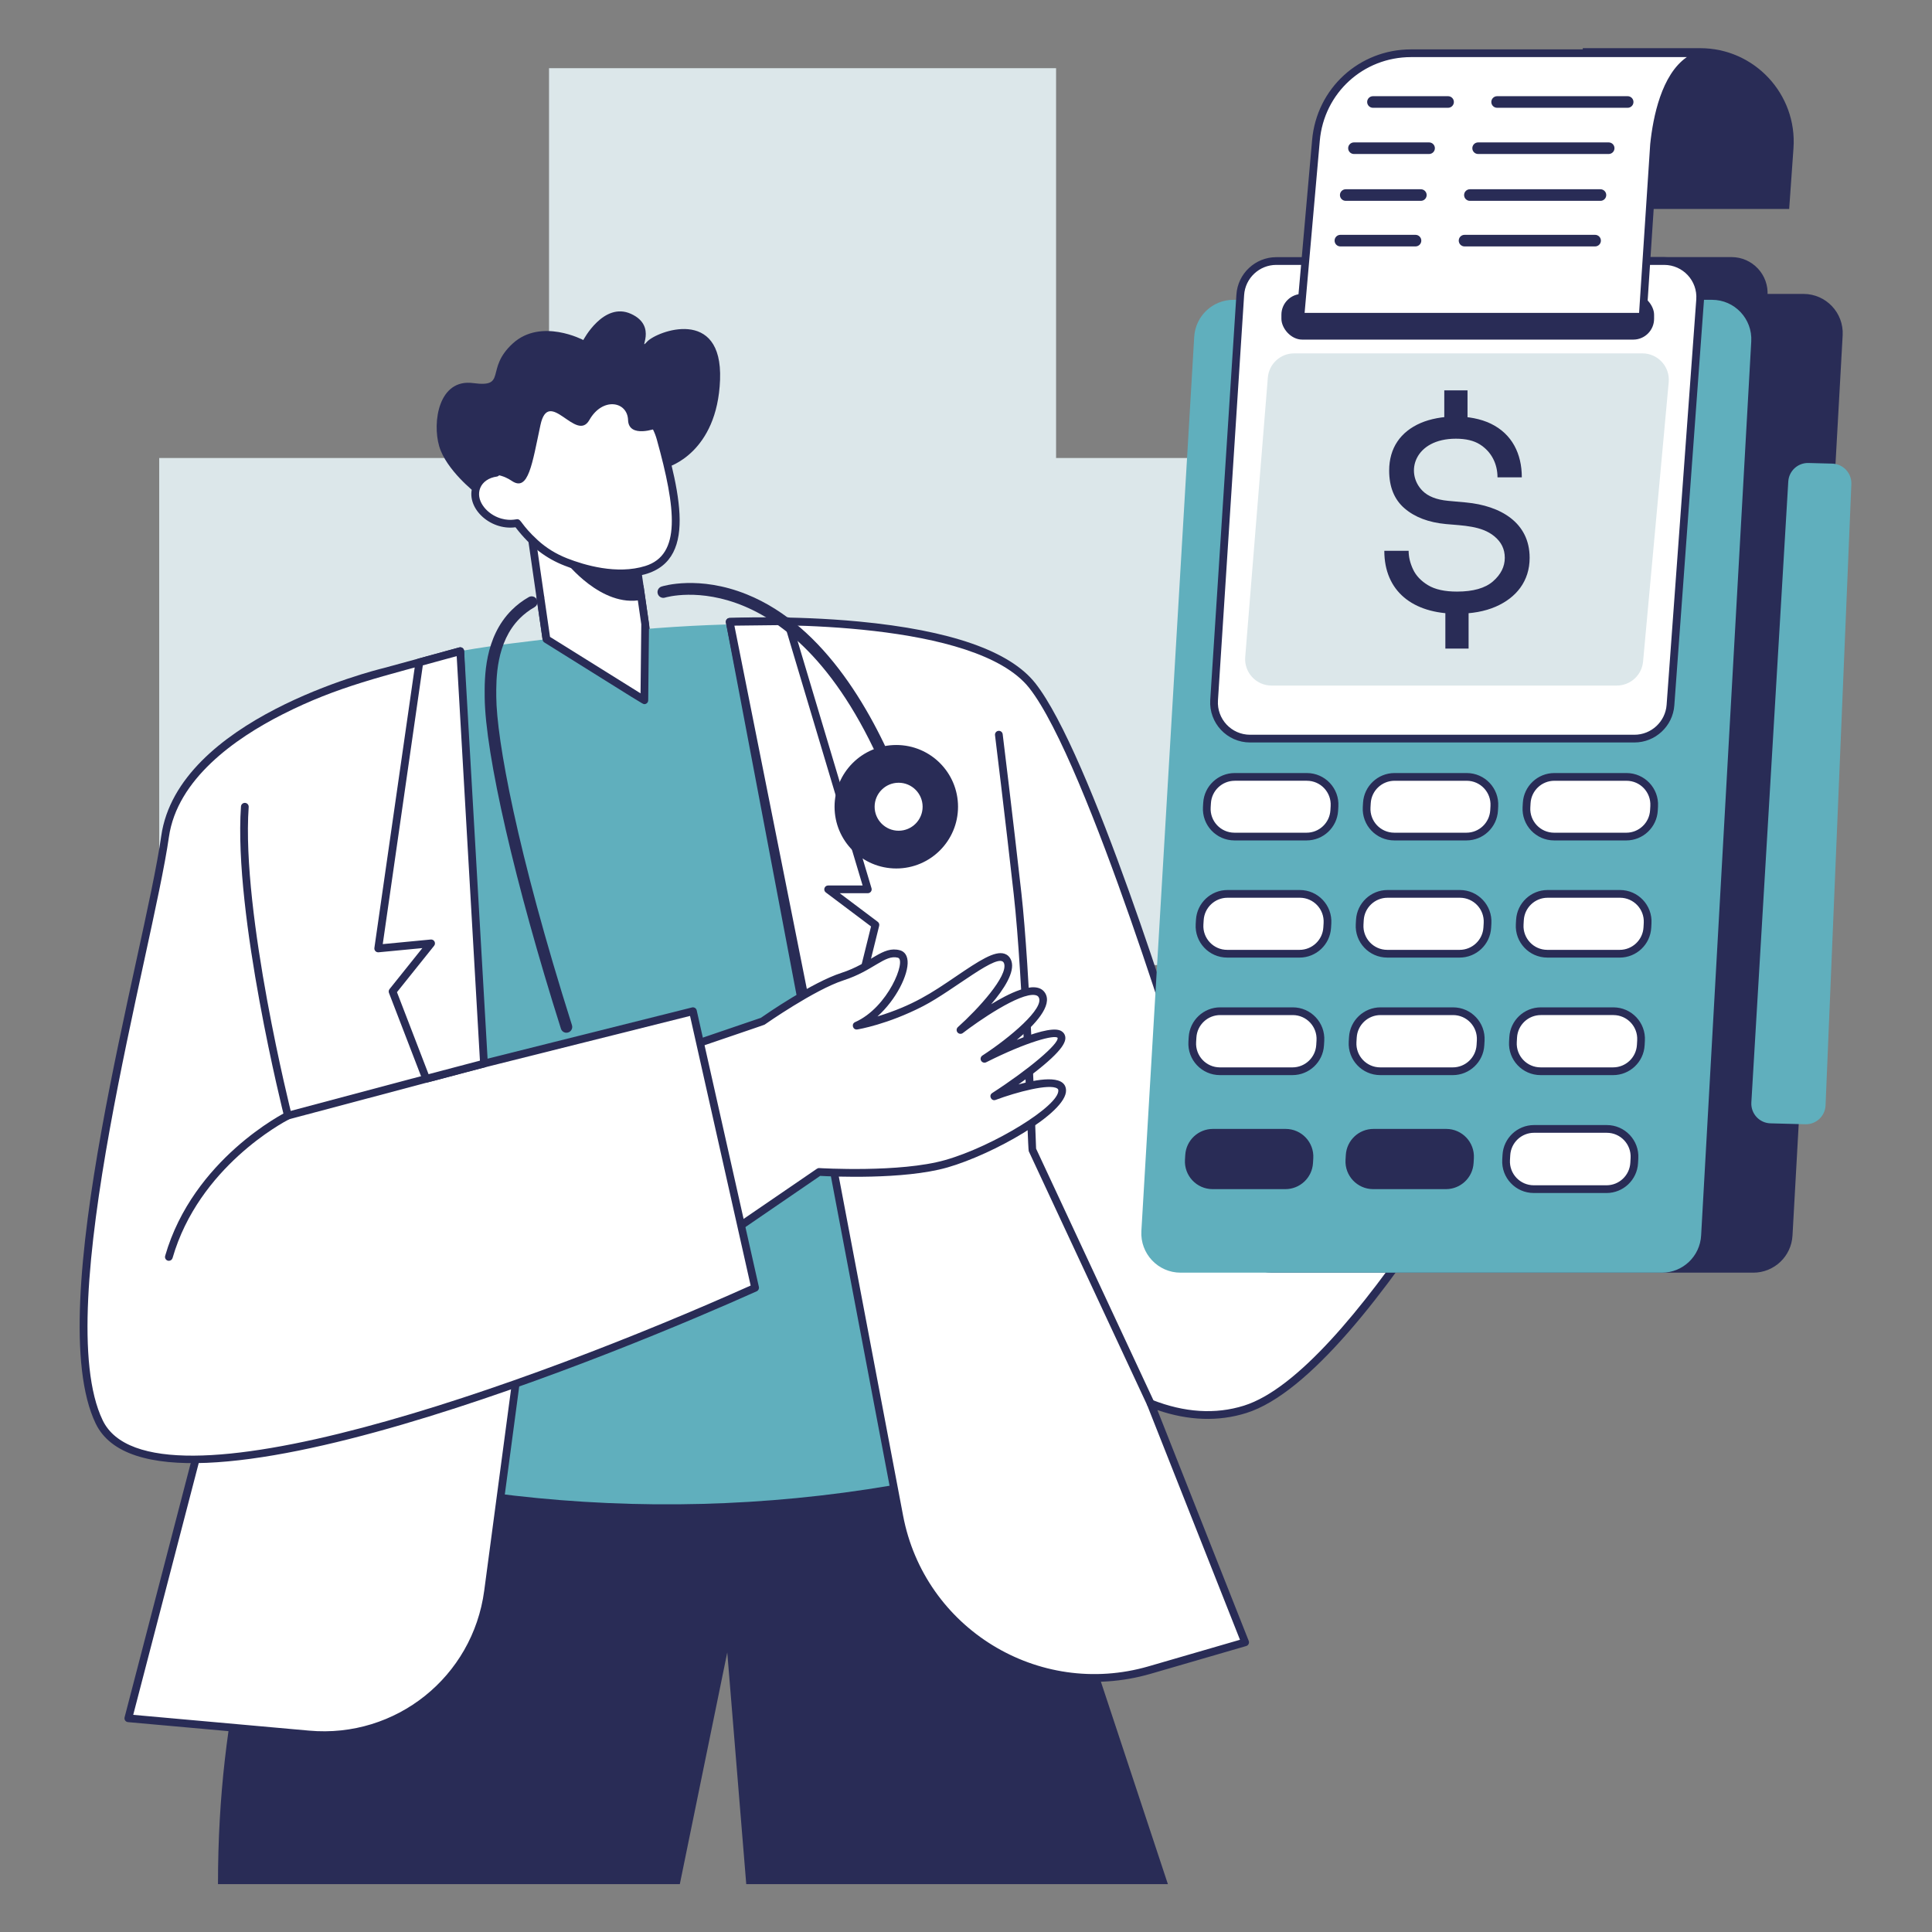
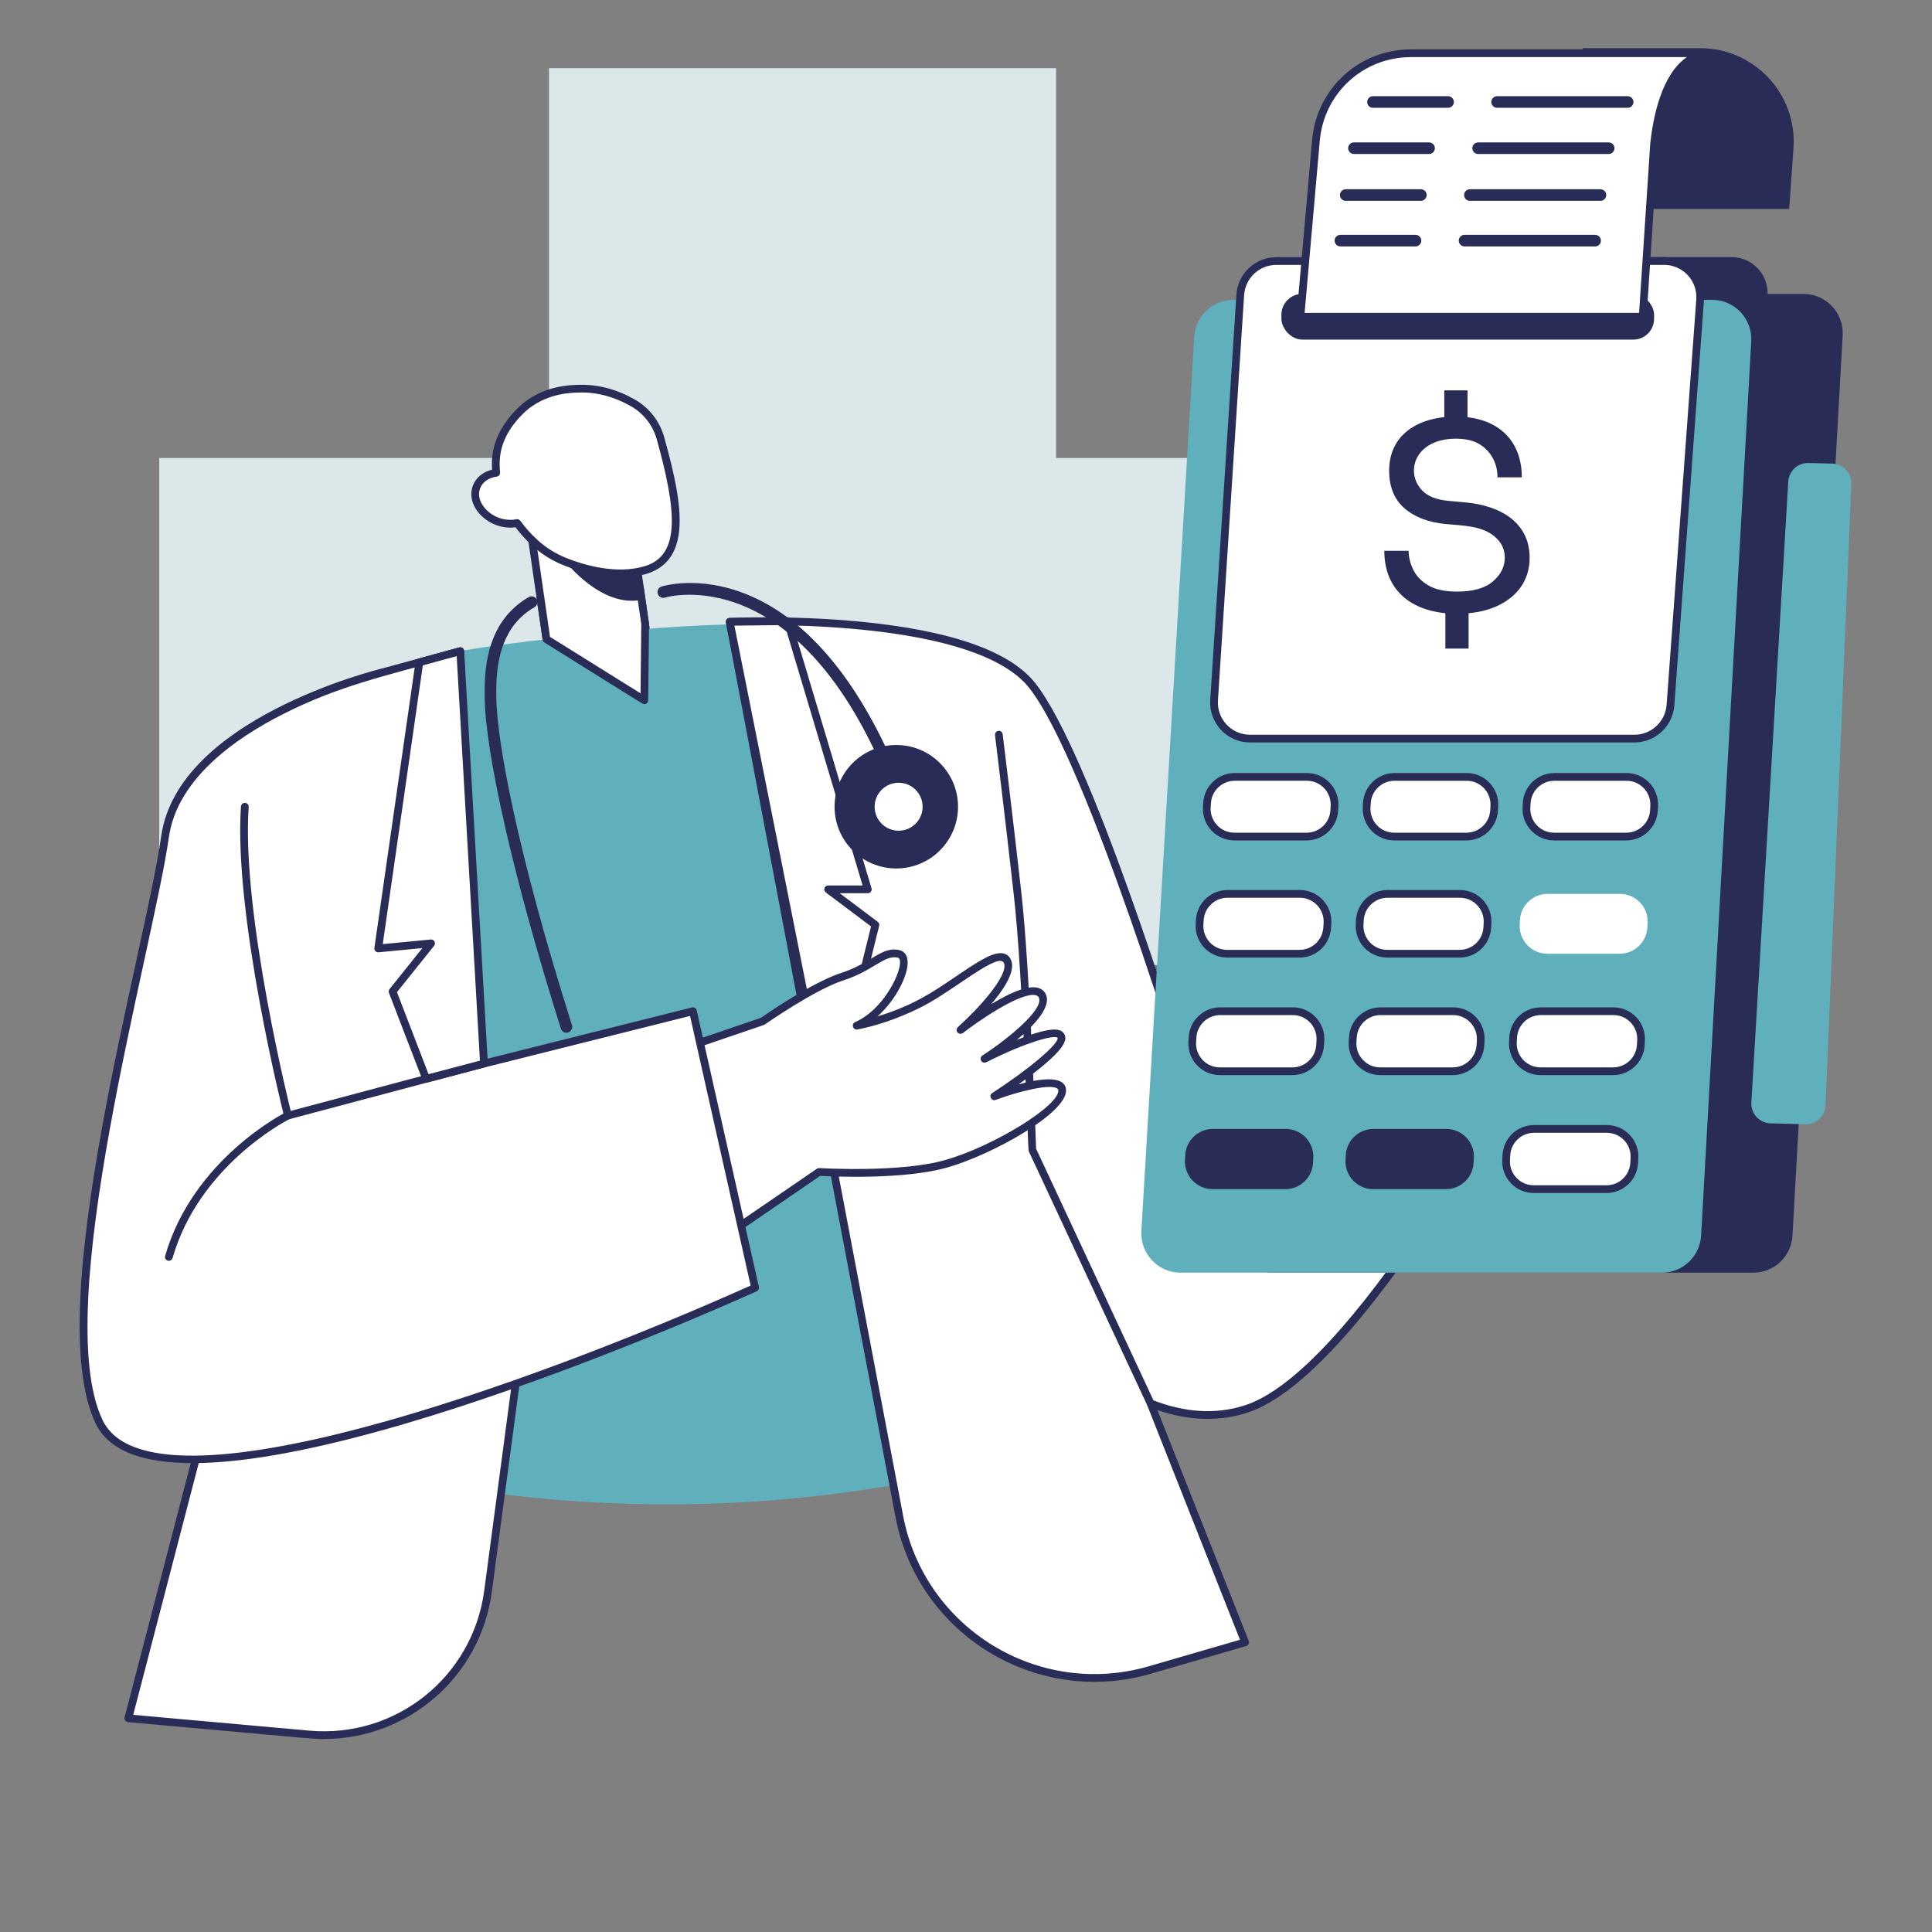
<svg xmlns="http://www.w3.org/2000/svg" id="Payment" viewBox="0 0 2000 2000">
  <rect x="0" y="0" width="2000" height="2000" fill="#808080" stroke="none" />
  <defs>
    <style>.cls-1{fill:#60afbd;}.cls-1,.cls-2,.cls-3,.cls-4{stroke-width:0px;}.cls-2{fill:#292c56;}.cls-3{fill:#dce7ea;}.cls-4{fill:#fff;}</style>
  </defs>
  <polygon class="cls-3" points="1093.25 474.13 1093.25 70.59 568.35 70.59 568.35 474.13 164.81 474.13 164.81 999.03 568.35 999.03 568.35 1402.57 1093.25 1402.57 1093.25 999.03 1496.79 999.03 1496.79 474.13 1093.25 474.13" />
  <rect class="cls-4" x="558.43" y="511.29" width="103.37" height="193.22" transform="translate(-80.66 93.5) rotate(-8.22)" />
  <path class="cls-2" d="M572.77,714.91c-1.96,0-3.67-1.44-3.95-3.43l-27.63-191.24c-.32-2.19,1.2-4.21,3.39-4.53l102.31-14.78c2.2-.33,4.21,1.2,4.53,3.39l27.63,191.24c.32,2.19-1.2,4.21-3.39,4.53l-102.89,14.82ZM549.67,523.06l26.49,183.32,94.39-13.64-26.49-183.32-94.39,13.64Z" />
-   <path class="cls-2" d="M393.28,1402.57s-167.89,180.23-167.62,547.9h478.08l49.12-239.87,19.66,239.87h436.48l-181.31-547.9H393.28Z" />
  <path class="cls-1" d="M1068.75,1504.81c-11.3-87.42-22.61-174.84-33.92-262.26,1.87-48.22,3.74-103.36,5.15-159.64,4.68-188.3,58.29-311.51-12.29-377.66-14.12-13.24-29.81-19.46-61.18-31.9-42.6-16.89-126.91-43.06-373.13-14.86-94.28,10.8-142.5,16.61-195.31,36.99-63.16,24.36-133.73,51.59-169.95,105.7-41.66,62.26,85.34,400.91,140.7,540.82-24.06,52.79-48.11,105.58-72.17,158.37,245.83,72.6,513.39,77.61,772.09,4.43Z" />
  <path class="cls-4" d="M1443.63,804.25l-209.46,330.27s-103.82-346.69-165.59-424.84c-61.77-78.15-313.2-65.96-313.2-65.96l175.56,926c22.58,119.11,142.83,192.9,259.25,159.08l98.76-28.69-97.83-247.28c31.02,12.22,64.35,16.59,97.83,6.1,129.76-40.63,328.43-435.98,328.43-435.98l-173.75-218.71Z" />
  <path class="cls-2" d="M927.02,1570.46l-175.56-926c-.45-2.4,1.32-4.62,3.73-4.74.64-.03,63.95-2.98,134.01,3.69,94.79,9.03,156.2,30.49,182.52,63.79,56.91,72,147.15,363.22,163.75,417.8l204.78-322.89c1.45-2.29,4.77-2.53,6.51-.35l173.75,218.71c.97,1.22,1.14,2.89.44,4.29-8.14,16.2-200.91,397.33-330.8,438-28.81,9.03-59.73,7.99-92.01-3.07l94.54,238.97c.87,2.19-.34,4.65-2.6,5.31l-98.76,28.69c-118.42,34.39-241.26-40.7-264.29-162.18ZM760.18,647.54l174.7,921.43c22.13,116.7,140.14,189.12,254.2,155.98l94.54-27.46-96.21-243.2c-1.29-3.26,1.96-6.47,5.18-5.19,33.61,13.24,65.62,15.26,95.16,6.01,109.05-34.15,273.17-330.21,324.89-431.68l-168.65-212.3-206.45,325.52c-1.87,2.94-6.24,2.24-7.21-.99-1.04-3.46-104.3-346.85-164.89-423.51-55.26-69.91-270.93-65.74-305.27-64.61Z" />
  <polygon class="cls-4" points="662.34 607.9 667.85 646.04 667 724.91 565.67 661.7 559.47 618.84 662.34 607.9" />
  <path class="cls-2" d="M667,728.91c-1.78,0-.32.51-103.45-63.82-1-.62-1.67-1.66-1.84-2.82l-6.19-42.86c-.32-2.19,1.2-4.21,3.39-4.53,2.17-.31,4.21,1.2,4.53,3.39l5.93,41.02,93.72,58.46.77-71.44-5.46-37.83c-.32-2.19,1.2-4.21,3.39-4.53,2.19-.31,4.21,1.2,4.53,3.39l5.55,38.76-.85,78.87c-.02,2.21-1.82,3.96-4,3.96Z" />
  <path class="cls-4" d="M683.74,453.76c-4.32-15.54-14.63-28.72-28.64-36.72-13.6-7.77-32.53-15.15-54.9-14.7-10.21.21-32.75.77-54.15,16.66-1.09.81-21.93,16.65-29.67,40.8-2.99,9.32-3.79,19.35-2.68,29.63-9.31,1.27-17.08,6.3-20.26,14.26-8.09,20.24,17.55,42.91,41.93,37.8,15.66,21.17,32.04,33.1,50.35,40.28,19.86,7.79,53.58,17.33,83.53,7.96,42.01-13.14,33.5-67.62,14.49-135.96Z" />
  <path class="cls-2" d="M642.05,597.64c-21.32,0-42.11-6.01-57.79-12.16-18.52-7.26-34.8-19-50.62-39.65-27,3.68-52.86-21.25-43.92-43.63,3.17-7.93,10.39-13.74,19.68-16.03-.64-9.76.42-19.03,3.17-27.59,8.18-25.53,30.15-42.1,31.09-42.79,22.59-16.77,46.33-17.24,56.46-17.45,19.54-.34,38.59,4.73,56.97,15.23,15.04,8.59,25.88,22.48,30.51,39.12h0c21.25,76.4,33.67,144.95-45.55,144.95ZM535.37,537.47c4.42,0,3.72,5.58,21.29,21.71,8.68,7.97,18.95,14.32,30.52,18.85,17.57,6.89,51.46,17.08,80.88,7.87,37-11.57,31.95-58.73,11.83-131.07-4.06-14.59-13.57-26.78-26.77-34.32-17.1-9.77-34.9-14.59-52.84-14.18-9.37.19-31.32.63-51.86,15.87-.84.63-20.84,15.7-28.24,38.81-2.75,8.57-3.59,17.98-2.51,27.97.23,2.15-1.29,4.1-3.44,4.39-8.2,1.12-14.58,5.52-17.09,11.78-4.87,12.18,5.49,25.37,18.24,30.46,10.79,4.31,18.75,1.85,19.98,1.85Z" />
  <path class="cls-2" d="M585.73,581.76s36.78,47.62,78.49,39.15l-4.16-28.82s-42.56,9.3-74.33-10.33Z" />
  <path class="cls-2" d="M1761.76,760.54h-397.9c-21.58,0-38.67-18.23-37.28-39.76l27.1-419.69c1.27-19.65,17.58-34.95,37.28-34.95h401.51c21.7,0,38.84,18.43,37.25,40.08l-30.71,419.69c-1.43,19.52-17.68,34.63-37.25,34.63Z" />
  <path class="cls-2" d="M1815.02,1317.46h-498.33c-23.38,0-41.93-19.68-40.56-43.01l54.74-931.94c1.26-21.48,19.05-38.25,40.56-38.25h495.52c23.33,0,41.86,19.6,40.57,42.89l-51.93,931.94c-1.2,21.53-19.01,38.37-40.57,38.37Z" />
  <path class="cls-1" d="M1720.43,1317.46h-498.32c-23.38,0-41.94-19.75-40.56-43.16l54.69-925.59c1.27-21.53,19.05-38.34,40.56-38.34h495.52c23.34,0,41.88,19.67,40.57,43.04l-51.89,925.59c-1.21,21.58-19.01,38.47-40.57,38.47Z" />
  <path class="cls-4" d="M1692.01,764.61h-397.9c-21.58,0-38.67-18.23-37.28-39.76l27.1-419.69c1.27-19.65,17.58-34.95,37.28-34.95h401.51c21.7,0,38.84,18.43,37.25,40.08l-30.71,419.69c-1.43,19.52-17.68,34.63-37.25,34.63Z" />
  <path class="cls-2" d="M1692.01,768.61h-397.9c-23.91,0-42.8-20.16-41.27-44.02l27.1-419.69c1.4-21.69,19.53-38.69,41.27-38.69h401.51c24.01,0,42.99,20.43,41.24,44.37l-30.71,419.68c-1.57,21.5-19.69,38.34-41.24,38.34ZM1321.21,274.22c-17.54,0-32.16,13.71-33.29,31.2l-27.1,419.69c-1.24,19.24,14,35.5,33.28,35.5h397.9c17.38,0,32-13.58,33.27-30.92l30.71-419.68c1.42-19.35-13.86-35.79-33.27-35.79h-401.51Z" />
  <path class="cls-1" d="M1868.89,1163.82c-12.02-.31-24.05-.63-36.07-.94-11.53-.3-20.52-10.09-19.83-21.6,12.74-214.27,25.48-428.54,38.23-642.81.65-10.99,9.9-19.47,20.91-19.18,8.18.22,16.36.44,24.54.65,11.38.3,20.31,9.86,19.84,21.24-8.9,214.37-17.8,428.73-26.7,643.1-.46,11.13-9.77,19.84-20.92,19.55Z" />
-   <path class="cls-3" d="M1673.69,709.68h-357.4c-15.97,0-28.53-13.63-27.24-29.54l23.41-289.2c1.15-14.19,13-25.13,27.24-25.13h360.52c16.08,0,28.69,13.82,27.22,29.83l-26.53,289.2c-1.29,14.07-13.09,24.84-27.22,24.84Z" />
  <rect class="cls-2" x="1326.51" y="304.26" width="385.8" height="47.3" rx="21.56" ry="21.56" />
  <path class="cls-4" d="M1352.58,866.01h-74.66c-16.54,0-29.65-13.95-28.63-30.46l.27-4.39c.94-15.12,13.48-26.91,28.63-26.91h74.65c16.52,0,29.63,13.92,28.63,30.41l-.26,4.39c-.91,15.15-13.46,26.96-28.63,26.96Z" />
  <path class="cls-2" d="M1352.58,870.01h-74.66c-18.87,0-33.79-15.87-32.62-34.71l.27-4.39c1.07-17.2,15.39-30.66,32.62-30.66h74.66c18.84,0,33.76,15.84,32.62,34.65l-.26,4.39c-1.04,17.23-15.37,30.72-32.63,30.72ZM1278.19,808.25c-13.01,0-23.83,10.17-24.64,23.16l-.27,4.39c-.88,14.22,10.39,26.21,24.64,26.21h74.66c13.04,0,23.86-10.19,24.64-23.2l.26-4.39c.86-14.21-10.4-26.18-24.64-26.18h-74.66Z" />
  <path class="cls-4" d="M1518.04,866.01h-74.67c-16.52,0-29.62-13.91-28.64-30.4l.26-4.39c.91-15.15,13.46-26.97,28.64-26.97h74.66c16.5,0,29.6,13.88,28.64,30.35l-.26,4.39c-.88,15.17-13.44,27.02-28.64,27.02Z" />
  <path class="cls-2" d="M1518.04,870.01h-74.67c-18.84,0-33.76-15.84-32.62-34.64l.26-4.39c1.03-17.23,15.36-30.73,32.63-30.73h74.66c18.82,0,33.73,15.8,32.63,34.58l-.25,4.39c-1,17.27-15.34,30.79-32.63,30.79ZM1443.63,808.25c-13.04,0-23.87,10.2-24.64,23.21l-.26,4.39c-.85,14.21,10.41,26.16,24.64,26.16h74.67c13.06,0,23.88-10.21,24.64-23.25l.25-4.39c.82-14.19-10.43-26.12-24.64-26.12h-74.66Z" />
  <path class="cls-4" d="M1683.5,866.01h-74.68c-16.49,0-29.59-13.87-28.64-30.34l.25-4.39c.88-15.18,13.44-27.03,28.64-27.03h74.67c16.47,0,29.56,13.84,28.64,30.29l-.25,4.39c-.85,15.2-13.42,27.08-28.64,27.08Z" />
  <path class="cls-2" d="M1683.5,870.01h-74.68c-18.81,0-33.72-15.79-32.63-34.57l.25-4.39c1-17.27,15.33-30.8,32.63-30.8h74.67c18.79,0,33.68,15.76,32.63,34.52l-.25,4.39c-.96,17.3-15.3,30.86-32.63,30.86ZM1609.08,808.25c-13.07,0-23.89,10.22-24.65,23.27l-.25,4.39c-.82,14.18,10.44,26.11,24.65,26.11h74.68c13.09,0,23.92-10.24,24.65-23.3l.25-4.39c.79-14.17-10.46-26.07-24.65-26.07h-74.67Z" />
  <path class="cls-4" d="M1345.27,987.29h-74.87c-16.54,0-29.65-13.95-28.63-30.46l.28-4.58c.94-15.12,13.48-26.91,28.63-26.91h74.86c16.52,0,29.63,13.92,28.63,30.41l-.28,4.58c-.91,15.15-13.46,26.96-28.63,26.96Z" />
  <path class="cls-2" d="M1345.27,991.29h-74.87c-18.87,0-33.79-15.88-32.62-34.71l.29-4.58c1.07-17.2,15.39-30.66,32.62-30.66h74.86c18.84,0,33.76,15.84,32.62,34.65l-.28,4.59c-1.04,17.22-15.37,30.72-32.62,30.72ZM1270.69,929.34c-13.01,0-23.83,10.17-24.64,23.16l-.29,4.58c-.88,14.22,10.39,26.21,24.64,26.21h74.87c13.03,0,23.86-10.19,24.64-23.2l.28-4.59c.86-14.21-10.41-26.17-24.64-26.17h-74.86Z" />
  <path class="cls-4" d="M1510.99,987.29h-74.88c-16.52,0-29.62-13.91-28.64-30.4l.27-4.58c.91-15.15,13.46-26.97,28.64-26.97h74.87c16.5,0,29.6,13.88,28.64,30.35l-.27,4.58c-.88,15.17-13.44,27.02-28.64,27.02Z" />
  <path class="cls-2" d="M1510.99,991.29h-74.88c-18.84,0-33.76-15.84-32.62-34.64l.27-4.58c1.03-17.23,15.36-30.73,32.62-30.73h74.87c18.82,0,33.72,15.8,32.63,34.58l-.27,4.58c-1,17.27-15.34,30.79-32.63,30.79ZM1436.38,929.34c-13.04,0-23.86,10.2-24.64,23.21l-.27,4.58c-.85,14.21,10.41,26.16,24.64,26.16h74.88c13.06,0,23.89-10.21,24.65-23.25l.27-4.58c.82-14.19-10.43-26.12-24.64-26.12h-74.87Z" />
  <path class="cls-4" d="M1676.71,987.29h-74.88c-16.49,0-29.59-13.87-28.64-30.34l.26-4.58c.88-15.18,13.44-27.03,28.64-27.03h74.88c16.47,0,29.56,13.84,28.64,30.29l-.26,4.58c-.85,15.2-13.42,27.08-28.64,27.08Z" />
-   <path class="cls-2" d="M1676.71,991.29h-74.88c-18.81,0-33.72-15.79-32.63-34.57l.27-4.58c1-17.27,15.33-30.8,32.63-30.8h74.88c18.79,0,33.68,15.76,32.63,34.52l-.26,4.58c-.97,17.3-15.3,30.86-32.63,30.86ZM1602.09,929.34c-13.07,0-23.89,10.22-24.65,23.26l-.27,4.58c-.82,14.18,10.44,26.11,24.65,26.11h74.88c13.09,0,23.91-10.24,24.65-23.31l.26-4.58c.79-14.17-10.46-26.07-24.65-26.07h-74.88Z" />
  <path class="cls-4" d="M1337.94,1108.95h-75.08c-16.54,0-29.65-13.95-28.63-30.46l.3-4.78c.94-15.12,13.48-26.91,28.63-26.91h75.07c16.52,0,29.63,13.92,28.63,30.41l-.29,4.78c-.91,15.15-13.46,26.96-28.63,26.96Z" />
  <path class="cls-2" d="M1337.94,1112.95h-75.07c-18.87,0-33.79-15.88-32.62-34.71l.3-4.78c1.07-17.19,15.39-30.66,32.62-30.66h75.07c18.85,0,33.76,15.84,32.63,34.65l-.29,4.78c-1.04,17.22-15.37,30.72-32.63,30.72ZM1263.16,1050.8c-13.01,0-23.84,10.17-24.64,23.16l-.3,4.78c-.88,14.2,10.37,26.21,24.64,26.21h75.07c13.04,0,23.86-10.19,24.64-23.2l.29-4.78c.86-14.2-10.41-26.17-24.64-26.17h-75.07Z" />
  <path class="cls-4" d="M1503.91,1108.95h-75.08c-16.52,0-29.62-13.91-28.64-30.4l.29-4.78c.91-15.15,13.46-26.97,28.64-26.97h75.07c16.5,0,29.6,13.88,28.64,30.35l-.28,4.78c-.88,15.17-13.44,27.02-28.64,27.02Z" />
  <path class="cls-2" d="M1503.91,1112.95h-75.08c-18.84,0-33.76-15.84-32.62-34.64l.29-4.77c1.03-17.23,15.36-30.73,32.62-30.73h75.07c18.82,0,33.72,15.79,32.63,34.58l-.28,4.78c-1,17.27-15.34,30.79-32.63,30.79ZM1429.12,1050.8c-13.04,0-23.86,10.2-24.64,23.21l-.29,4.78c-.85,14.21,10.41,26.16,24.64,26.16h75.08c13.06,0,23.89-10.21,24.65-23.25l.28-4.78c.82-14.19-10.44-26.12-24.65-26.12h-75.07Z" />
  <path class="cls-4" d="M1669.89,1108.95h-75.09c-16.49,0-29.59-13.87-28.64-30.34l.28-4.78c.88-15.18,13.44-27.03,28.64-27.03h75.08c16.47,0,29.56,13.84,28.64,30.29l-.27,4.78c-.85,15.2-13.42,27.08-28.64,27.08Z" />
  <path class="cls-2" d="M1669.89,1112.95h-75.09c-18.81,0-33.72-15.79-32.63-34.57l.27-4.77c1-17.28,15.33-30.8,32.63-30.8h75.08c18.79,0,33.68,15.75,32.63,34.51l-.27,4.78c-.96,17.3-15.3,30.86-32.63,30.86ZM1595.08,1050.8c-13.07,0-23.89,10.22-24.65,23.26l-.27,4.77c-.82,14.19,10.43,26.11,24.64,26.11h75.09c13.09,0,23.92-10.24,24.65-23.3l.27-4.78c.79-14.17-10.46-26.06-24.65-26.06h-75.08Z" />
  <path class="cls-2" d="M1330.58,1230.99h-75.28c-16.54,0-29.65-13.95-28.63-30.46l.31-4.97c.94-15.12,13.48-26.91,28.63-26.91h75.27c16.52,0,29.63,13.92,28.63,30.41l-.3,4.97c-.91,15.15-13.46,26.96-28.63,26.96Z" />
  <path class="cls-2" d="M1496.82,1230.99h-75.29c-16.52,0-29.62-13.91-28.64-30.4l.3-4.97c.91-15.15,13.46-26.97,28.64-26.97h75.28c16.5,0,29.6,13.88,28.64,30.35l-.29,4.97c-.88,15.17-13.44,27.02-28.64,27.02Z" />
  <path class="cls-4" d="M1663.05,1230.99h-75.3c-16.49,0-29.59-13.87-28.64-30.34l.29-4.97c.88-15.18,13.44-27.03,28.64-27.03h75.29c16.47,0,29.56,13.84,28.64,30.29l-.28,4.97c-.85,15.2-13.42,27.08-28.64,27.08Z" />
  <path class="cls-2" d="M1663.05,1234.99h-75.3c-18.81,0-33.72-15.79-32.63-34.57l.29-4.97c1-17.27,15.33-30.8,32.63-30.8h75.29c18.79,0,33.69,15.75,32.64,34.51l-.28,4.98c-.97,17.3-15.3,30.86-32.63,30.86ZM1588.04,1172.65c-13.07,0-23.89,10.22-24.64,23.27l-.29,4.97c-.82,14.18,10.44,26.11,24.65,26.11h75.3c13.09,0,23.91-10.24,24.65-23.31l.28-4.97c.78-14.17-10.46-26.06-24.65-26.06h-75.29Z" />
  <path class="cls-2" d="M1638.49,49.87h121.55c56.16,0,100.53,47.63,96.56,103.64l-4.45,62.82h-213.65V49.87Z" />
  <path class="cls-4" d="M1768.7,55.11h-307.91c-51.25,0-94.01,39.16-98.51,90.21l-16.1,182.59h354.37l11.76-178.46c3.3-31.64,14.99-90.52,56.4-94.34Z" />
  <path class="cls-2" d="M1700.53,331.91h-354.37c-2.35,0-4.19-2.01-3.98-4.35l16.11-182.59c4.71-53.51,48.78-93.86,102.5-93.86h307.91c2.14,0,3.9,1.68,4,3.82.1,2.13-1.5,3.97-3.63,4.17-16.34,1.51-44.92,15.31-52.8,90.77l-11.74,178.31c-.14,2.1-1.89,3.74-3.99,3.74ZM1350.53,323.91h346.25l11.51-174.73c2.94-28.2,11.71-72.02,37.92-90.07h-285.43c-49.54,0-90.18,37.21-94.53,86.56l-15.72,178.24Z" />
  <path class="cls-2" d="M1499.05,111.58h-77.77c-3.31,0-6-2.69-6-6s2.69-6,6-6h77.77c3.31,0,6,2.69,6,6s-2.69,6-6,6Z" />
  <path class="cls-2" d="M1684.96,111.58h-135.15c-3.31,0-6-2.69-6-6s2.69-6,6-6h135.15c3.31,0,6,2.69,6,6s-2.69,6-6,6Z" />
  <path class="cls-2" d="M1479.38,159.42h-77.77c-3.31,0-6-2.69-6-6s2.69-6,6-6h77.77c3.31,0,6,2.69,6,6s-2.69,6-6,6Z" />
  <path class="cls-2" d="M1665.3,159.42h-135.15c-3.31,0-6-2.69-6-6s2.69-6,6-6h135.15c3.31,0,6,2.69,6,6s-2.69,6-6,6Z" />
  <path class="cls-2" d="M1470.87,207.92h-77.77c-3.31,0-6-2.69-6-6s2.69-6,6-6h77.77c3.31,0,6,2.69,6,6s-2.69,6-6,6Z" />
  <path class="cls-2" d="M1656.78,207.92h-135.15c-3.31,0-6-2.69-6-6s2.69-6,6-6h135.15c3.31,0,6,2.69,6,6s-2.69,6-6,6Z" />
  <path class="cls-2" d="M1465.33,255.1h-77.77c-3.31,0-6-2.69-6-6s2.69-6,6-6h77.77c3.31,0,6,2.69,6,6s-2.69,6-6,6Z" />
  <path class="cls-2" d="M1651.24,255.1h-135.15c-3.31,0-6-2.69-6-6s2.69-6,6-6h135.15c3.31,0,6,2.69,6,6s-2.69,6-6,6Z" />
  <path class="cls-2" d="M1508.27,635.33c-45.81,0-75.23-23.36-75.23-65.15h25.17c0,6.34,1.55,12.77,4.62,19.3,3.07,6.52,8.24,11.97,15.52,16.35,7.26,4.38,17.23,6.58,29.92,6.58,16.77,0,29.22-3.54,37.32-10.63,8.1-7.09,12.17-15.19,12.17-24.33s-3.64-16.41-10.92-22.37c-13.1-10.76-32.18-10.96-50.04-12.58-17.91-1.68-32.15-7.09-42.78-16.23-10.63-9.13-15.95-22.18-15.95-39.14,0-23.51,11.91-40.27,32.59-49.22,19.94-8.61,51.44-9.62,72.71.71,21.93,10.67,32.02,31.11,32.02,55.5h-25.17c0-13.54-5.95-26.35-18.32-34.11-6.26-3.91-14.5-5.87-24.76-5.87-42.76,0-53.15,35.05-34.66,53.83,5.78,5.87,14.63,9.36,26.56,10.48l18.46,1.68c35.96,3.36,65.99,20.85,65.99,57.32,0,24.06-13.77,41.3-35.23,50.61-11.2,4.85-24.53,7.27-39.98,7.27ZM1495.12,444.91v-40.82h24.05v40.82h-24.05ZM1496.23,671.4v-40.82h24.05v40.82h-24.05Z" />
-   <path class="cls-2" d="M502.29,493.43s10.69-6.8,27.73,4.53c17.04,11.33,20.88-17.95,29.44-57.92,8.57-39.98,37.01,18.79,50.64-5.24,13.63-24.03,39.41-19.44,40.06,0,.66,19.44,29.6,8.56,29.6,8.56l11.66,40.09s51.14-14.36,53.98-90.38c2.84-76.02-65.54-50.25-75.59-39.32-10.05,10.92,11.8-15.95-16.6-28.84-28.4-12.89-49.37,27.09-49.37,27.09,0,0-43.69-23.16-72.97,3.5-29.27,26.65-5.24,45.88-41.07,41.07-35.83-4.81-42.38,40.63-35.17,65.32,7.21,24.69,37.31,48.06,37.31,48.06l10.32-16.51Z" />
  <path class="cls-4" d="M547.05,1333.1l-41.83,314.05c-12.14,91.17-93.96,156.58-185.56,148.36l-186.8-16.76,124.25-477.58,289.95,31.92Z" />
  <path class="cls-2" d="M335.31,1800.22c-11.4,0-.96.63-202.82-17.48-2.46-.22-4.14-2.6-3.52-4.99l124.25-477.58c.5-1.92,2.35-3.19,4.31-2.97l289.95,31.92c2.23.25,3.82,2.28,3.53,4.5l-41.83,314.05c-11.75,88.21-86.57,152.54-173.88,152.54ZM137.91,1775.2l182.1,16.34c89.79,8.08,169.35-55.6,181.25-144.9l41.29-310-282.45-31.1-122.19,469.66Z" />
  <path class="cls-2" d="M1191.13,1456.83c-1.51,0-2.95-.85-3.63-2.31l-122.54-262.8c-1.17-2.53-5.57-177.01-15.54-265.94-9.01-80.43-19.28-163.92-19.38-164.75-.27-2.19,1.29-4.19,3.48-4.46,2.21-.28,4.18,1.29,4.46,3.48.11.83,10.38,84.36,19.4,164.84,8.72,77.84,14.72,250.75,15.18,264.19l122.2,262.06c1.24,2.67-.72,5.69-3.62,5.69Z" />
  <polygon class="cls-4" points="755.38 643.72 815.34 643.03 898.35 920.65 857.28 920.65 906.22 957.44 857.28 1154.84 755.38 643.72" />
  <path class="cls-2" d="M853.36,1155.62l-101.89-511.12c-.49-2.44,1.37-4.75,3.88-4.78l59.95-.69c2.35,0,3.54,1.72,3.88,2.85l83.01,277.62c.77,2.56-1.16,5.15-3.83,5.15h-29.09l39.36,29.6c1.29.96,1.87,2.6,1.48,4.16l-48.94,197.4c-1.01,4.06-6.95,4.1-7.8-.18ZM760.25,647.67l97.46,488.84,43.99-177.46-46.82-35.2c-3.06-2.3-1.43-7.2,2.4-7.2h35.7l-80.61-269.58-52.12.6Z" />
  <path class="cls-4" d="M686.65,1092.34l102.78-35.05s51.69-36.32,82.71-46.32c31.03-10,42.49-27.72,58.44-23.38,15.95,4.34-8.02,58.32-43.77,74.16,0,0,30.24-4.83,67-23.79,36.76-18.96,82.4-62.25,89.36-41.97,6.96,20.27-48.89,70.23-48.89,70.23,0,0,72.19-55.67,84.25-36.12,12.05,19.55-59.42,65.97-59.42,65.97,0,0,73.45-36.95,79.37-23.31,5.92,13.65-69.2,62.1-69.2,62.1,0,0,69.5-26.01,70.29-6.17.79,19.84-71.93,62.28-119.92,76-47.99,13.72-131.74,8.5-131.74,8.5l-100.76,68.92-60.49-189.77Z" />
  <path class="cls-2" d="M747.15,1286.11c-1.75,0-3.28-1.13-3.81-2.79l-60.5-189.77c-.66-2.07.46-4.3,2.52-5l102.24-34.87c5.59-3.9,53.3-36.85,83.32-46.52,30.98-9.99,42.48-28.41,60.71-23.44,2.7.73,7.32,3.14,7.92,11.03,1.06,14-11.7,40-31.21,57.47,37.03-11.41,56.4-24.54,80.75-41.08,24.94-16.96,40.73-27.19,50.85-23.81,2.32.77,5.42,2.68,7.02,7.35,3.95,11.51-7.67,29.37-20.88,44.88,15.51-9.39,46.51-26.72,55.86-11.56,7.96,12.92-10.47,32.79-29.39,48.51,17.46-7.01,36.27-12.9,44.51-9.91,3.05,1.11,4.46,3.1,5.09,4.57,2.45,5.63.36,14.91-33.62,40.94-4.79,3.67-9.64,7.23-14.2,10.48,16.93-4.59,48.54-11.47,49.23,5.95.94,23.64-75.89,66.59-122.82,80.01-45.3,12.95-120.24,9.37-131.71,8.72-101.41,69.37-99.96,68.85-101.88,68.85ZM691.65,1094.86l57.68,180.92,96.32-65.89c.74-.5,1.59-.77,2.51-.69.83.05,83.62,5.03,130.39-8.35,49.85-14.25,117.66-55.97,117.03-72-.04-.97-.35-1.53-1.14-2.05-7.99-5.3-42.09,3.71-63.75,11.82-4.46,1.67-7.57-4.53-3.57-7.11,37.66-24.3,69.29-51.01,67.7-57.17-3.05-3.28-31.11,3.79-73.9,25.31-1.9.95-4.21.26-5.27-1.58-1.06-1.84-.49-4.19,1.29-5.35,28.32-18.39,65.09-49.33,58.19-60.51-.43-.71-1.26-1.69-3.43-2.09-15.95-2.91-59.52,27.36-74.96,39.27-1.71,1.32-4.14,1.04-5.52-.61-1.38-1.66-1.19-4.1.41-5.54,20.83-18.63,52.21-53.02,47.77-65.95-4.52-13.19-51.75,27.74-83.74,44.23-36.91,19.03-66.94,23.98-68.2,24.18-4.6.74-6.52-5.72-2.25-7.61,34.43-15.26,53.21-64.23,44.34-66.65-13.46-3.65-25.6,13.48-56.16,23.33-30.09,9.7-81.13,45.42-81.64,45.78-.75.52,0,.17-100.08,34.3Z" />
  <path class="cls-4" d="M398.07,695.48s-210.15,50.79-227.19,170.53-124.52,489.37-68.16,606.03c56.36,116.66,498.09-57.67,678.97-138.94l-64.36-286.3-225.36,56.47-15.51-429.21-78.4,21.41Z" />
  <path class="cls-2" d="M99.12,1473.78c-57.38-118.76,50.45-486.35,67.8-608.34,17.19-120.77,220.63-171.53,230.15-173.84l78.34-21.4c2.47-.68,4.96,1.13,5.05,3.71l15.33,424.27,220.56-55.27c2.16-.55,4.39.8,4.88,3l64.36,286.3c.42,1.85-.53,3.75-2.26,4.53-128.04,57.53-622.53,264.72-684.21,137.03ZM472.65,679.26c-77.78,21.25-122.89,31.24-180.11,60.22-48.97,24.8-109.15,66.99-117.7,127.1-16.7,117.38-123.89,489.13-68.52,603.73,50.49,104.5,443.89-37.89,670.75-139.51l-62.75-279.11-221.38,55.48c-2.5.62-4.88-1.23-4.97-3.74l-15.33-424.16ZM398.07,695.48h.04-.04Z" />
  <path class="cls-2" d="M174.81,1305.18c-2.66,0-4.58-2.55-3.84-5.11,28.99-100.62,124.34-148.36,125.29-148.83l194.68-51.84c2.14-.57,4.33.7,4.89,2.84s-.7,4.33-2.84,4.89l-193.55,51.46c-6.12,3.14-93.66,49.49-120.8,143.69-.5,1.75-2.11,2.89-3.84,2.89Z" />
  <path class="cls-2" d="M298.02,1158.84c-1.79,0-3.41-1.21-3.88-3.02-.52-2.07-52.5-208.79-44.68-320.97.16-2.21,2.05-3.86,4.27-3.71,2.2.15,3.87,2.06,3.71,4.27-7.73,110.91,43.93,316.39,44.45,318.45.64,2.53-1.27,4.98-3.88,4.98Z" />
  <polygon class="cls-4" points="441.19 1116.78 501.01 1101.01 476.47 674.07 434.11 685.64 391.52 981.82 446.27 976.58 406.38 1026.38 441.19 1116.78" />
  <path class="cls-2" d="M441.19,1120.78c-1.62,0-3.12-.99-3.73-2.56l-34.81-90.39c-.51-1.33-.28-2.83.61-3.94l33.97-42.42-45.32,4.34c-2.66.23-4.7-2.04-4.34-4.55l42.58-296.18c.23-1.58,1.37-2.87,2.91-3.29l42.36-11.57c2.5-.67,4.91,1.13,5.05,3.63l24.54,426.94c.11,1.9-1.13,3.61-2.97,4.1-60.78,16.02-60.03,15.9-60.84,15.9ZM410.94,1027.09l32.7,84.9,53.19-14.02-24.07-418.75-35.06,9.58-41.48,288.54,49.67-4.76c3.54-.34,5.7,3.73,3.5,6.48l-38.45,48.02Z" />
  <path class="cls-2" d="M586.39,1069.09c-2.55,0-4.91-1.63-5.72-4.19-47.49-149.89-78.47-284.7-78.93-343.44-.16-19.98-.48-61.55,27.98-89.93,5.21-5.2,11.15-9.71,17.65-13.42,2.88-1.63,6.54-.64,8.18,2.24,1.64,2.88.64,6.54-2.24,8.19-5.58,3.18-10.67,7.05-15.12,11.49-24.89,24.83-24.59,63-24.45,81.34.34,43.77,21.07,159.05,78.36,339.9,1.23,3.88-1.68,7.81-5.72,7.81Z" />
  <path class="cls-2" d="M927.84,819.91c-2.39,0-4.65-1.44-5.58-3.8-94.17-238.88-232.4-197.93-233.78-197.49-3.18,1.01-6.54-.74-7.54-3.89-1.01-3.16.73-6.53,3.89-7.54,1.55-.5,38.61-11.89,88.16,8.07,81.54,32.85,132.25,124.96,160.43,196.45,1.56,3.97-1.39,8.2-5.58,8.2Z" />
  <circle class="cls-2" cx="927.84" cy="835.13" r="63.91" />
  <circle class="cls-4" cx="930.25" cy="835.13" r="28.84" />
  <path class="cls-2" d="M930.25,867.97c-18.11,0-32.84-14.73-32.84-32.84s14.73-32.84,32.84-32.84,32.84,14.73,32.84,32.84-14.73,32.84-32.84,32.84ZM930.25,810.29c-13.7,0-24.84,11.14-24.84,24.84s11.14,24.84,24.84,24.84,24.84-11.14,24.84-24.84-11.14-24.84-24.84-24.84Z" />
</svg>